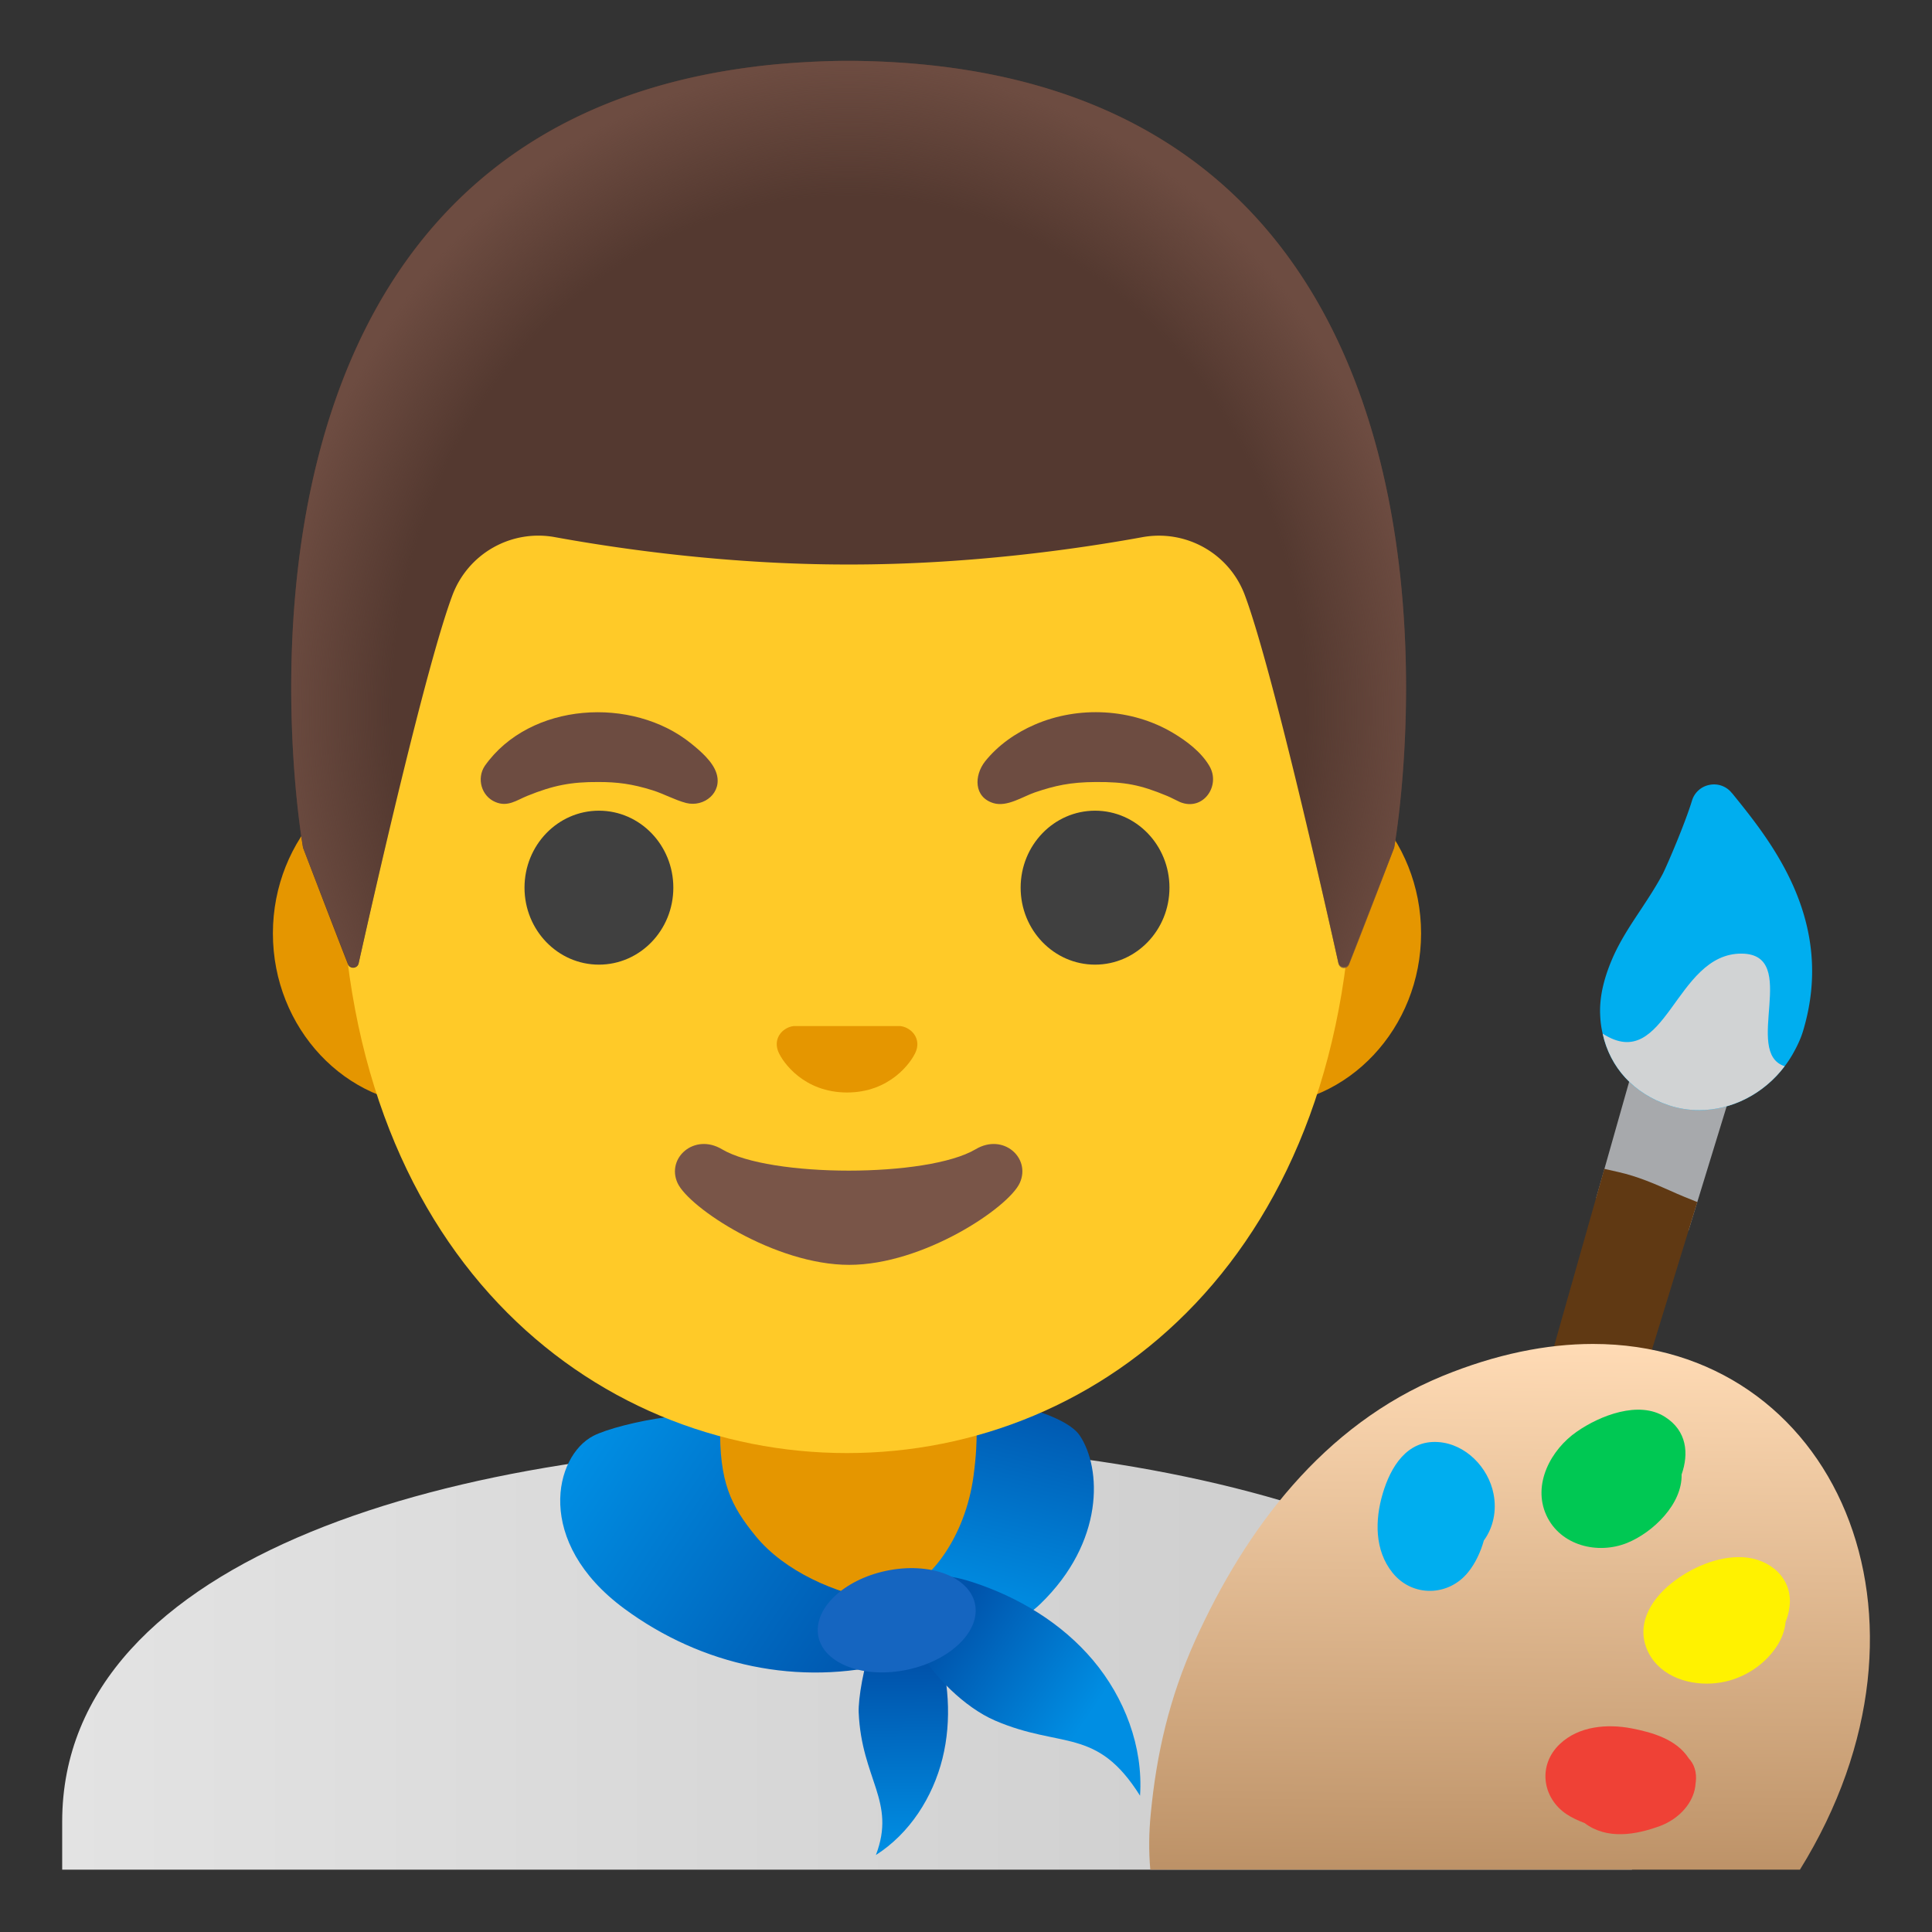
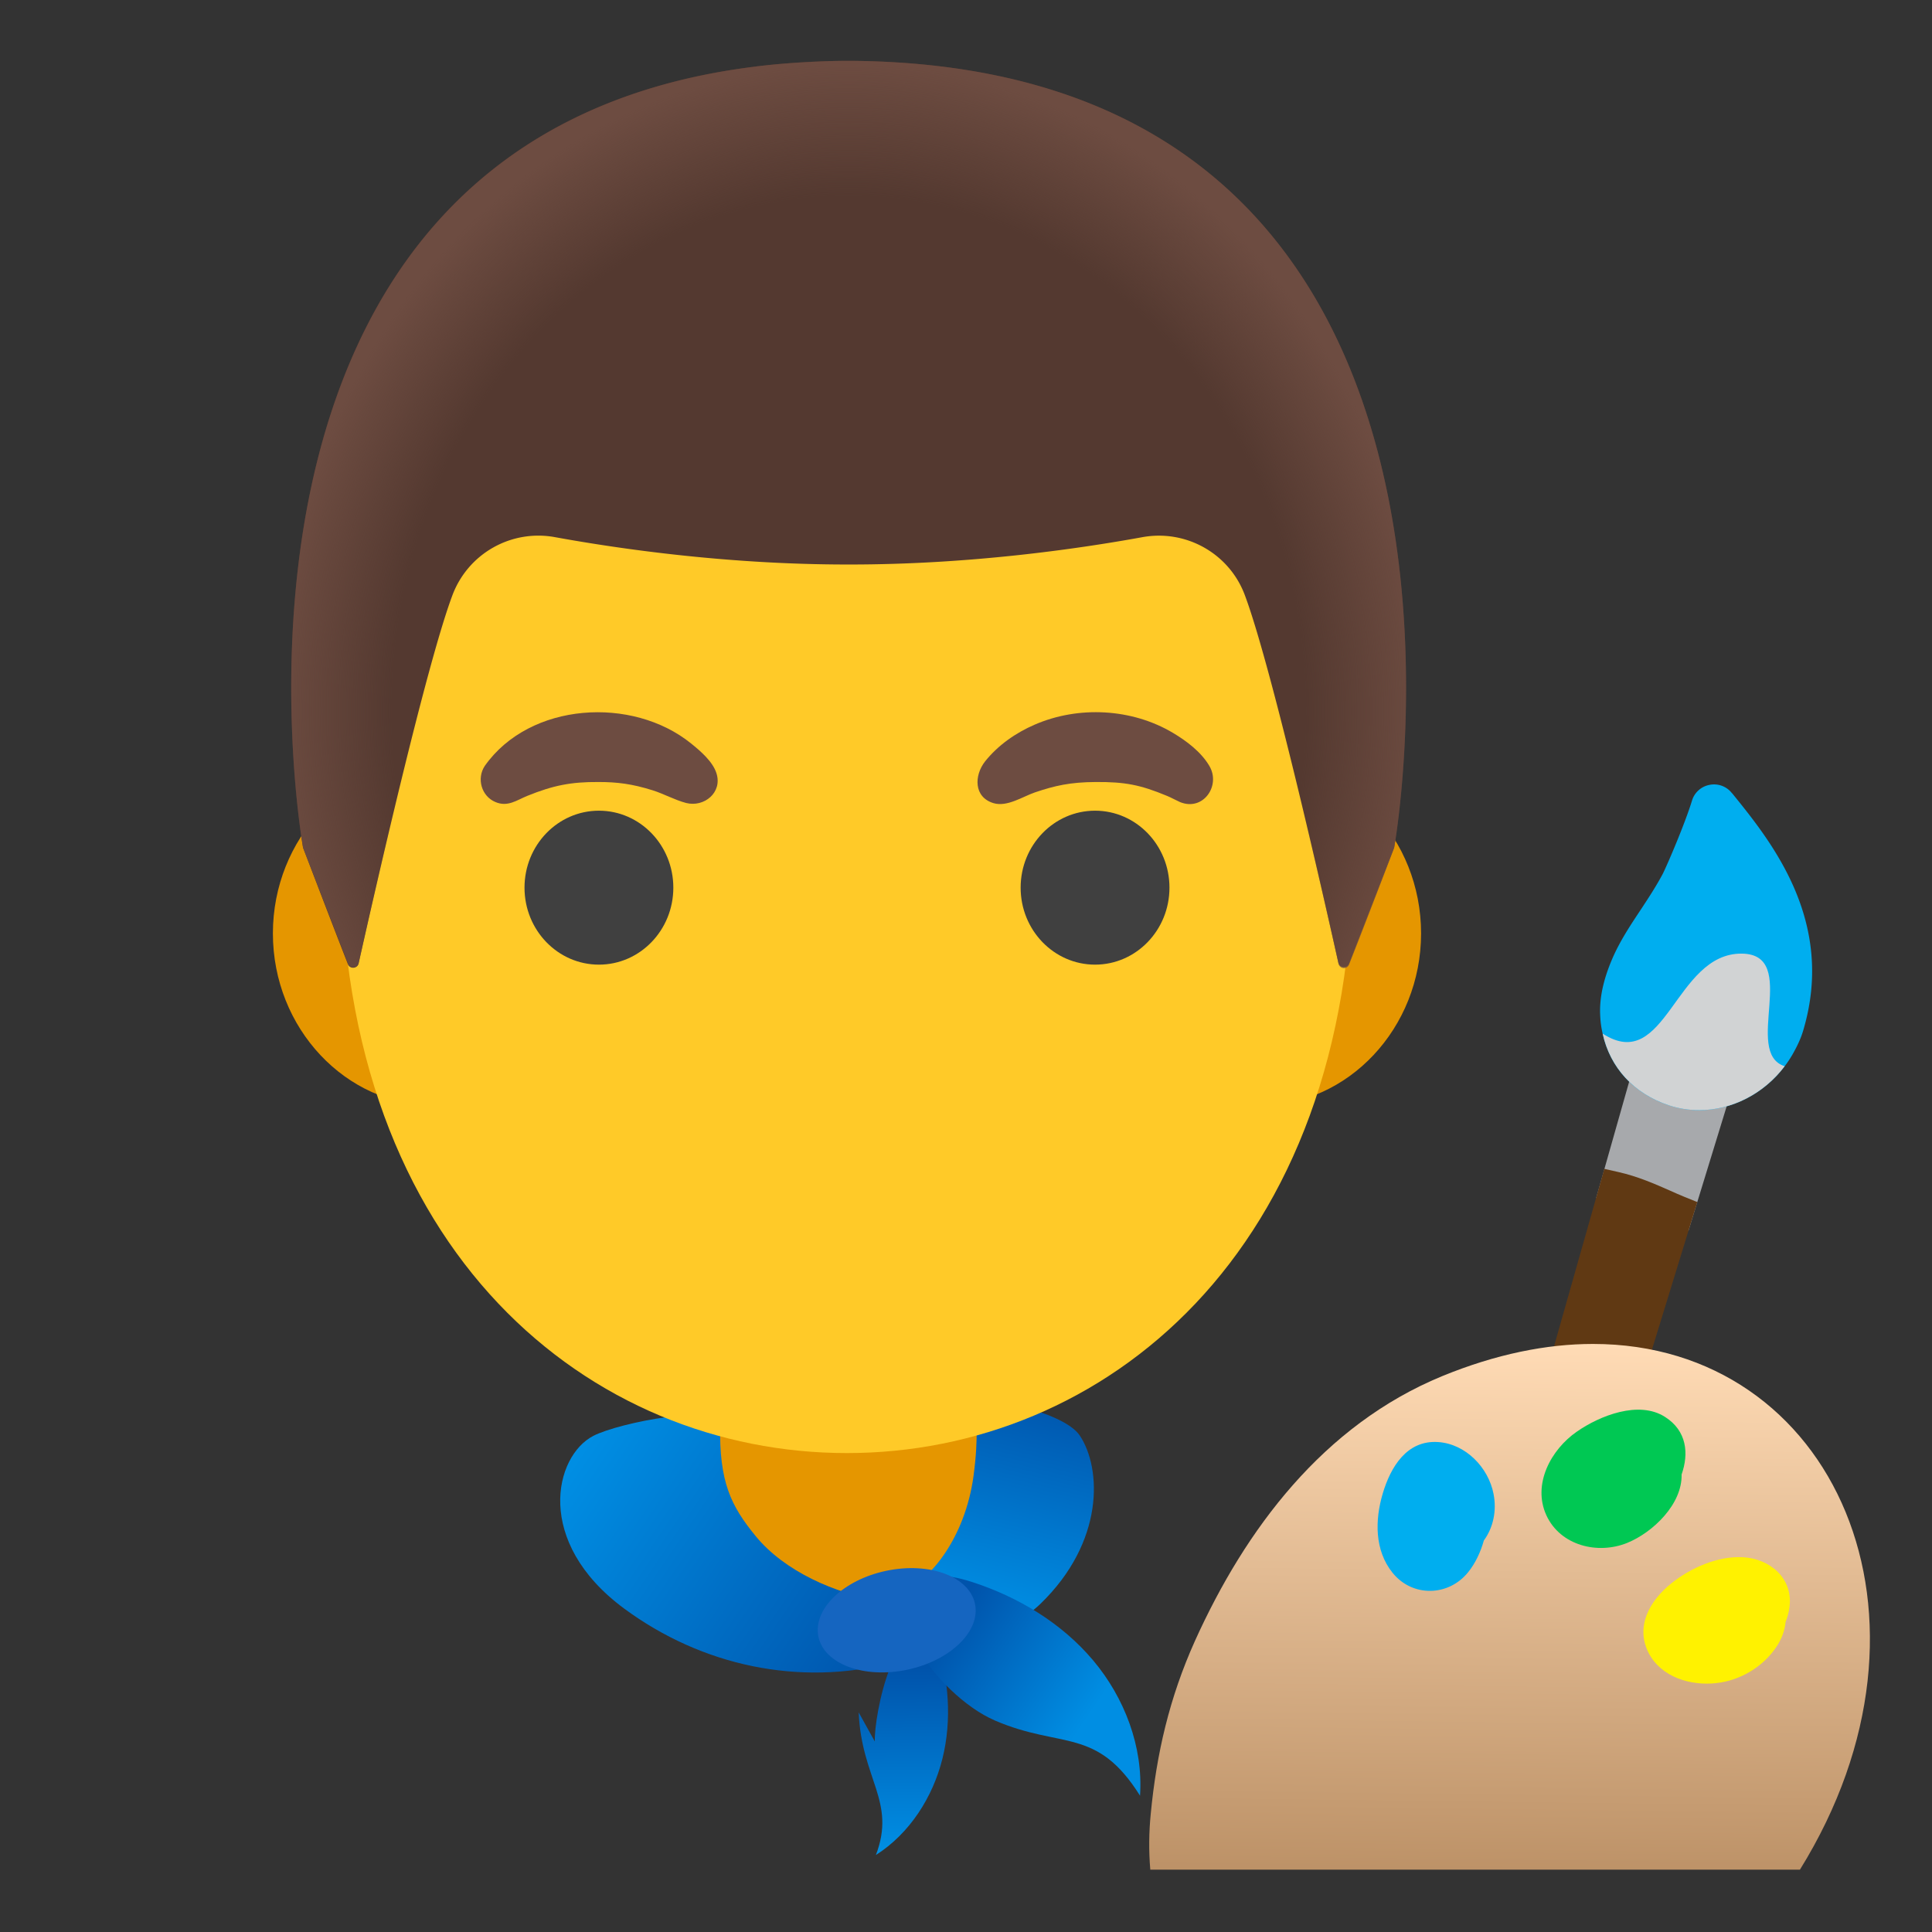
<svg xmlns="http://www.w3.org/2000/svg" width="800px" height="800px" viewBox="0 0 128 128" aria-hidden="true" role="img" class="iconify iconify--noto" preserveAspectRatio="xMidYMid meet">
  <rect x="0" y="0" width="128" height="128" fill="#333333" stroke="none" />
  <linearGradient id="IconifyId17ecdb2904d178eab10102" gradientUnits="userSpaceOnUse" x1="4.115" y1="18.252" x2="108.115" y2="18.252" gradientTransform="matrix(1 0 0 -1 0 128)">
    <stop offset=".001" stop-color="#e3e3e3">

</stop>
    <stop offset="1" stop-color="#c9c9c9">

</stop>
  </linearGradient>
-   <path d="M56.25 95.63h-.13c-25.49.03-52 7.28-52 25.06v3.18h104v-3.18c-.01-16.76-26.27-25.06-51.87-25.06z" fill="url(#IconifyId17ecdb2904d178eab10102)">
- 
- </path>
  <path d="M65.19 90.08H47.03v9.98c0 4.51 3.7 8.17 8.26 8.17h1.65c4.56 0 8.26-3.66 8.26-8.17v-9.98h-.01z" fill="#e59600">

</path>
  <linearGradient id="IconifyId17ecdb2904d178eab10103" gradientUnits="userSpaceOnUse" x1="67.607" y1="36.424" x2="64.082" y2="21.74" gradientTransform="matrix(1 0 0 -1 0 128)">
    <stop offset="0" stop-color="#0053ab">

</stop>
    <stop offset=".362" stop-color="#0068bf">

</stop>
    <stop offset="1" stop-color="#008ee3">

</stop>
  </linearGradient>
  <path d="M71.54 95.11c1.45 2.18 1.64 7.04-2.61 11.15c-2.49 2.4-6.74 2.73-10.03 2.64c-.67-.02-1.44-.16-1.76-.81c-.36-.73.11-1.68.76-2.1c.65-.42 1.42-.51 2.14-.75c1.51-.51 3.9-3.31 4.46-7.46c.36-2.67.13-3.89.19-4.74c.04-.67 5.75.42 6.85 2.07z" fill="url(#IconifyId17ecdb2904d178eab10103)">

</path>
  <linearGradient id="IconifyId17ecdb2904d178eab10104" gradientUnits="userSpaceOnUse" x1="38.431" y1="31.745" x2="59.107" y2="17.782" gradientTransform="matrix(1 0 0 -1 0 128)">
    <stop offset=".001" stop-color="#008ee3">

</stop>
    <stop offset="1" stop-color="#0053ab">

</stop>
  </linearGradient>
  <path d="M41.35 106.57c5.15 3.8 11.58 5.17 17.75 3.6c.85-.22 1.86-.68 1.91-1.56c.06-1.18-1.55-2.4-2.7-2.57c-2.95-.44-6.33-1.94-8.23-4.25c-1.68-2.05-2.43-3.61-2.37-7.37c.02-1.47-6.69-.18-8.4.71c-2.58 1.33-3.94 7.02 2.04 11.44z" fill="url(#IconifyId17ecdb2904d178eab10104)">

</path>
  <linearGradient id="IconifyId17ecdb2904d178eab10105" gradientUnits="userSpaceOnUse" x1="-317.799" y1="47.389" x2="-317.799" y2="32.59" gradientTransform="matrix(.812 -.008 .008 -.812 317.572 146.42)">
    <stop offset="0" stop-color="#0053ab">

</stop>
    <stop offset="1" stop-color="#008ee3">

</stop>
  </linearGradient>
-   <path d="M56.89 113.45c.19 4.44 2.5 5.89 1.14 9.45c2.23-1.42 3.77-3.82 4.41-6.39s.41-5.3-.38-7.8c-.22-.71-.51-1.44-1.07-1.93c-2.74-2.4-4.17 5-4.1 6.67z" fill="url(#IconifyId17ecdb2904d178eab10105)">
+   <path d="M56.89 113.45c.19 4.44 2.5 5.89 1.14 9.45c2.23-1.42 3.77-3.82 4.41-6.39s.41-5.3-.38-7.8c-2.74-2.4-4.17 5-4.1 6.67z" fill="url(#IconifyId17ecdb2904d178eab10105)">

</path>
  <linearGradient id="IconifyId17ecdb2904d178eab10106" gradientUnits="userSpaceOnUse" x1="62.84" y1="20.572" x2="72.114" y2="14.255" gradientTransform="matrix(1 0 0 -1 0 128)">
    <stop offset="0" stop-color="#0053ab">

</stop>
    <stop offset="1" stop-color="#008ee3">

</stop>
  </linearGradient>
  <path d="M65.92 113.99c4.41 1.9 6.73.39 9.61 4.98c.22-3.24-1.03-6.5-3.11-8.97s-4.96-4.2-8.02-5.19c-.88-.28-1.81-.51-2.71-.3c-4.4 1.03.26 7.77 4.23 9.48z" fill="url(#IconifyId17ecdb2904d178eab10106)">

</path>
  <ellipse transform="rotate(-11.847 59.397 107.355)" cx="59.41" cy="107.35" rx="5.3" ry="3.35" fill="#1565c0">

</ellipse>
  <g>
    <path d="M83.44 50.43H28.79c-5.89 0-10.71 5.14-10.71 11.41c0 6.28 4.82 11.41 10.71 11.41h54.65c5.89 0 10.71-5.14 10.71-11.41s-4.82-11.41-10.71-11.41z" fill="#e59600">

</path>
    <path d="M56.11 11.07c-17.4 0-33.52 18.61-33.52 45.39c0 26.64 16.61 39.81 33.52 39.81S89.63 83.1 89.63 56.46c0-26.78-16.11-45.39-33.52-45.39z" fill="#ffca28">

</path>
    <g fill="#404040">
      <ellipse cx="39.68" cy="58.81" rx="4.93" ry="5.1">

</ellipse>
      <ellipse cx="72.55" cy="58.81" rx="4.93" ry="5.1">

</ellipse>
    </g>
-     <path d="M59.97 68.06c-.11-.04-.21-.07-.32-.08h-7.07c-.11.01-.22.04-.32.08c-.64.26-.99.92-.69 1.63s1.71 2.69 4.55 2.69s4.25-1.99 4.55-2.69c.3-.71-.06-1.37-.7-1.63z" fill="#e59600">
- 
- </path>
-     <path d="M64.64 76.14c-3.19 1.89-13.63 1.89-16.81 0c-1.83-1.09-3.7.58-2.94 2.24c.75 1.63 6.45 5.42 11.37 5.42s10.55-3.79 11.3-5.42c.76-1.66-1.09-3.33-2.92-2.24z" fill="#795548">
- 
- </path>
  </g>
  <g>
    <path d="M109.33 66.75l-3.58 12.62l1.03.23c1.1.25 2.09.69 3.05 1.11c.35.15.69.3 1.02.44l1.01.41l3.96-12.9l-6.49-1.91z" fill="#a7a9ac">

</path>
    <path d="M111.61 79.3c-.32-.13-.64-.27-.97-.42c-1-.44-2.13-.94-3.42-1.23l-.93-.21l-13.13 46.33h5.73l13.56-44.13l-.84-.34z" fill="#603913">

</path>
    <linearGradient id="IconifyId17ecdb2904d178eab10107" gradientUnits="userSpaceOnUse" x1="100.34" y1="39.059" x2="99.782" y2="-6.429" gradientTransform="matrix(1 0 0 -1 0 128)">
      <stop offset=".002" stop-color="#ffdbb5">

</stop>
      <stop offset="1" stop-color="#a97c50">

</stop>
    </linearGradient>
    <path d="M105.54 89.04c-3.07 0-6.43.67-10.01 2.14c-7.87 3.25-13.02 10.14-16.36 17.53c-1.7 3.78-2.55 7.49-2.93 11.46c-.12 1.22-.14 2.42-.03 3.7h43.04c10.37-16.72 2.28-34.83-13.71-34.83z" fill="url(#IconifyId17ecdb2904d178eab10107)">

</path>
    <path d="M98.95 98.97c-.34-1.75-1.85-3.31-3.67-3.43c-2.08-.14-3.15 1.66-3.67 3.41c-.52 1.75-.55 3.76.65 5.25c1.32 1.64 3.72 1.57 5.01-.04c.47-.58.82-1.32 1.04-2.1c.63-.86.86-1.99.64-3.09z" fill="#00aeef">

</path>
    <path d="M110.32 93.88c-1.73-1.12-4.33-.09-5.85.97c-1.71 1.18-2.96 3.48-2.02 5.54c.93 2.02 3.41 2.62 5.36 1.83c1.71-.7 3.65-2.57 3.6-4.53c.49-1.39.35-2.89-1.09-3.81z" fill="#00c853">

</path>
    <path d="M115.48 103.17c-1.68-.09-3.47.7-4.76 1.74c-1.41 1.13-2.4 2.84-1.49 4.61c.84 1.61 2.79 2.18 4.48 1.99c1.59-.17 3.12-1.09 4-2.43c.32-.48.54-1.05.59-1.62c.12-.31.22-.64.26-1c.24-1.9-1.3-3.19-3.08-3.29z" fill="#fff200">
- 
- </path>
-     <path d="M111.88 116.49c-.81-1.25-2.38-1.71-3.78-1.98c-1.61-.31-3.49-.16-4.75 1.03c-1.48 1.39-1.19 3.58.46 4.67c.34.22.74.41 1.17.57c1.48 1.12 3.4.79 5.02.19c1.25-.47 2.28-1.57 2.34-2.85c0-.02.01-.03.01-.05c.08-.68-.12-1.21-.47-1.58z" fill="#ef4136">

</path>
    <path d="M119.5 68.16c-.15.55-.39 1.08-.73 1.68c-.16.28-.34.55-.53.8c-1.39 1.84-3.51 2.91-5.66 2.91c-.68 0-1.35-.1-2.01-.32c-2.32-.77-3.9-2.5-4.39-4.75a6.13 6.13 0 0 1-.16-1.15c-.07-1.15.19-2.38.78-3.77c.52-1.22 1.24-2.29 1.93-3.33c.52-.79 1.01-1.54 1.43-2.33c.32-.64 1.48-3.35 1.94-4.86a1.5 1.5 0 0 1 1.16-1.04a1.5 1.5 0 0 1 1.47.53l.04.04c2.55 3.15 6.82 8.4 4.73 15.59z" fill="#00aeef">

</path>
    <path d="M118.24 70.64c-1.39 1.84-3.51 2.91-5.66 2.91c-.68 0-1.35-.1-2.01-.32c-2.32-.77-3.9-2.5-4.39-4.75c4.21 2.72 4.77-5.36 9.23-5.3c3.87.05.03 6.57 2.83 7.46z" fill="#d1d3d4">

</path>
  </g>
  <g>
    <path d="M56.24 4.03h-.04c-45.43.24-36.12 52.14-36.12 52.14s2.04 5.35 2.97 7.71c.13.34.63.3.71-.05c.97-4.34 4.46-19.73 6.22-24.41a6.08 6.08 0 0 1 6.8-3.83c4.45.81 11.55 1.81 19.37 1.81h.16c7.82 0 14.92-1 19.37-1.81c2.9-.53 5.76 1.08 6.79 3.83c1.75 4.66 5.22 19.96 6.2 24.36c.08.36.58.39.71.05l2.98-7.67c.01.01 9.32-51.89-36.12-52.13z" fill="#543930">

</path>
    <radialGradient id="IconifyId17ecdb2904d178eab10108" cx="56.227" cy="80.901" r="38.093" gradientTransform="matrix(1 0 0 -1.128 0 138.37)" gradientUnits="userSpaceOnUse">
      <stop offset=".794" stop-color="#6d4c41" stop-opacity="0">

</stop>
      <stop offset="1" stop-color="#6d4c41">

</stop>
    </radialGradient>
    <path d="M92.37 56.17s9.31-51.9-36.13-52.14h-.04c-.71 0-1.4.02-2.08.05c-1.35.06-2.66.16-3.92.31h-.04c-.07.02-.16.03-.25.04c-38.24 4.81-29.83 51.74-29.83 51.74l2.98 7.68c.13.34.62.31.7-.05c.98-4.39 4.46-19.71 6.22-24.37a6.08 6.08 0 0 1 6.8-3.83c4.45.81 11.55 1.81 19.37 1.81h.16c7.82 0 14.92-1 19.37-1.81c2.9-.53 5.76 1.08 6.79 3.83c1.76 4.68 5.25 20.1 6.21 24.42c.08.36.57.39.7.05c.94-2.36 2.99-7.73 2.99-7.73z" fill="url(#IconifyId17ecdb2904d178eab10108)">

</path>
  </g>
  <g fill="#6d4c41">
    <path d="M32.12 50.74c2.99-4.23 9.78-4.63 13.67-1.48c.62.5 1.44 1.2 1.68 1.98c.4 1.27-.82 2.26-2.01 1.96c-.76-.2-1.46-.6-2.22-.84c-1.37-.43-2.36-.55-3.59-.55c-1.82-.01-2.99.22-4.72.92c-.71.29-1.29.75-2.1.41c-.93-.38-1.27-1.56-.71-2.4z">

</path>
    <path d="M78.18 53.14c-.29-.13-.57-.29-.86-.41c-1.78-.74-2.79-.93-4.72-.92c-1.7.01-2.71.24-4.04.69c-.81.28-1.84.98-2.74.71c-1.32-.4-1.28-1.84-.56-2.76c.86-1.08 2.04-1.9 3.29-2.44c2.9-1.26 6.44-1.08 9.17.55c.89.53 1.86 1.26 2.4 2.18c.78 1.3-.4 3.03-1.94 2.4z">

</path>
  </g>
</svg>